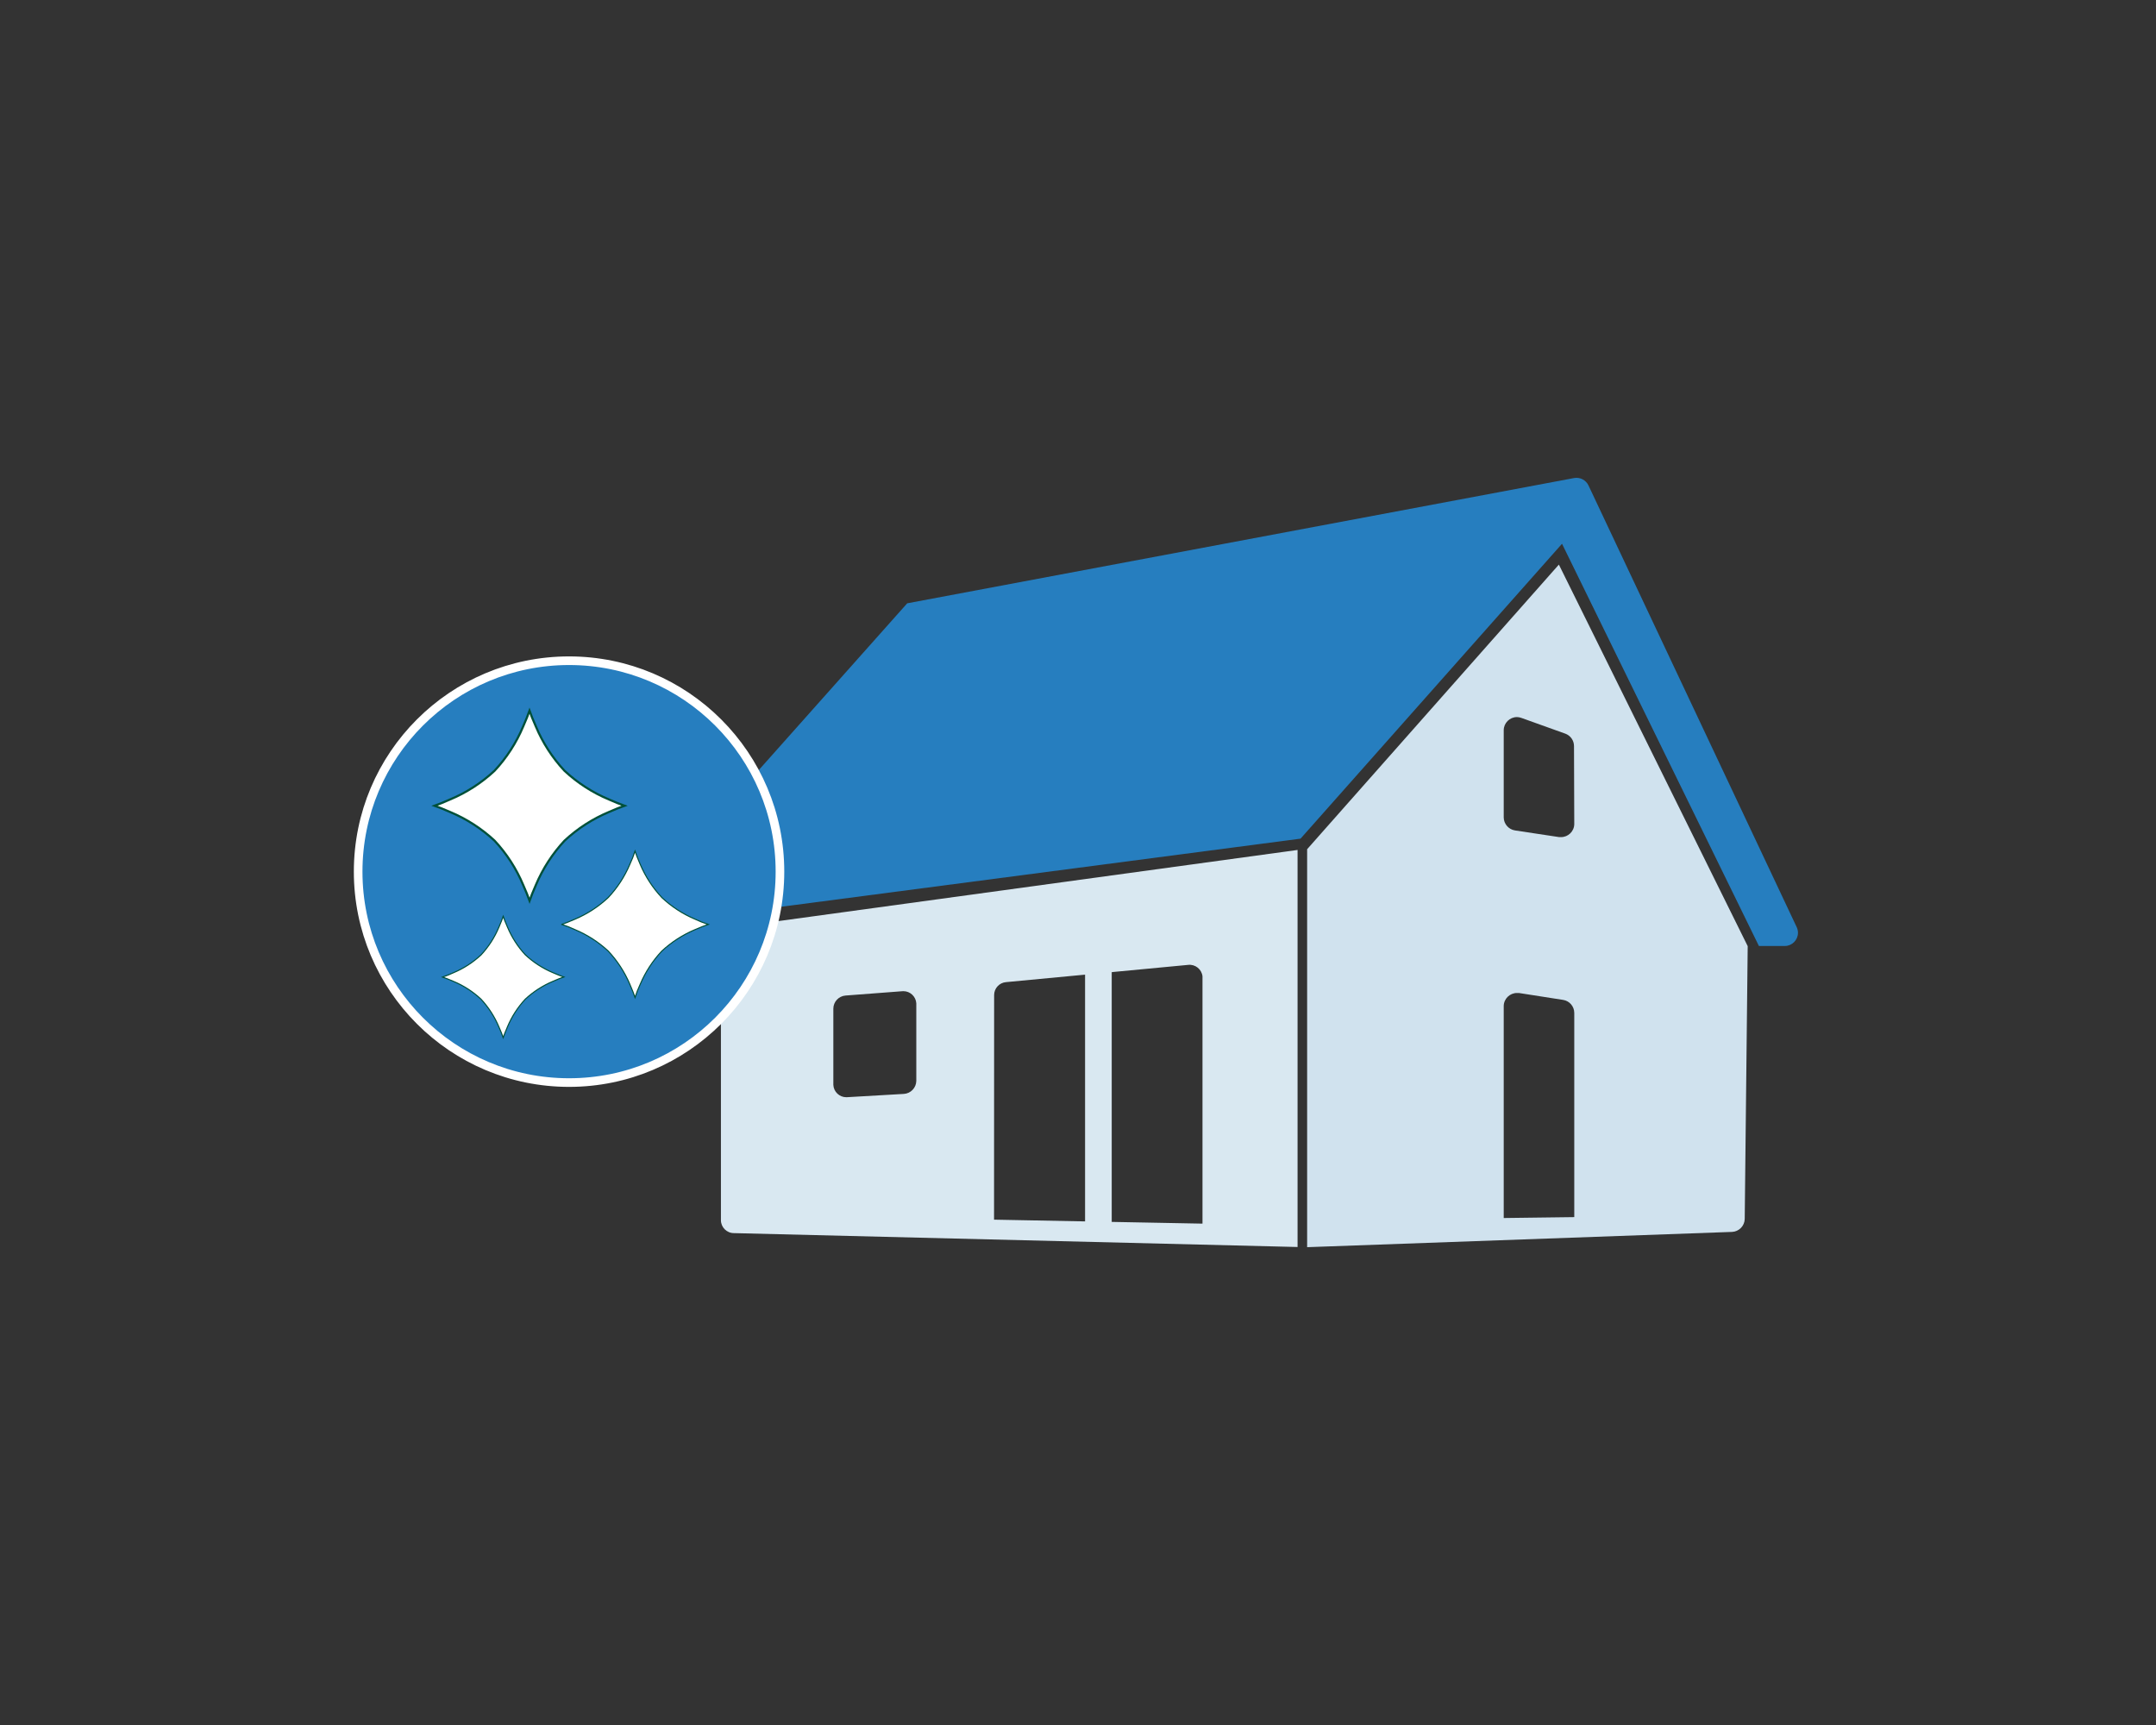
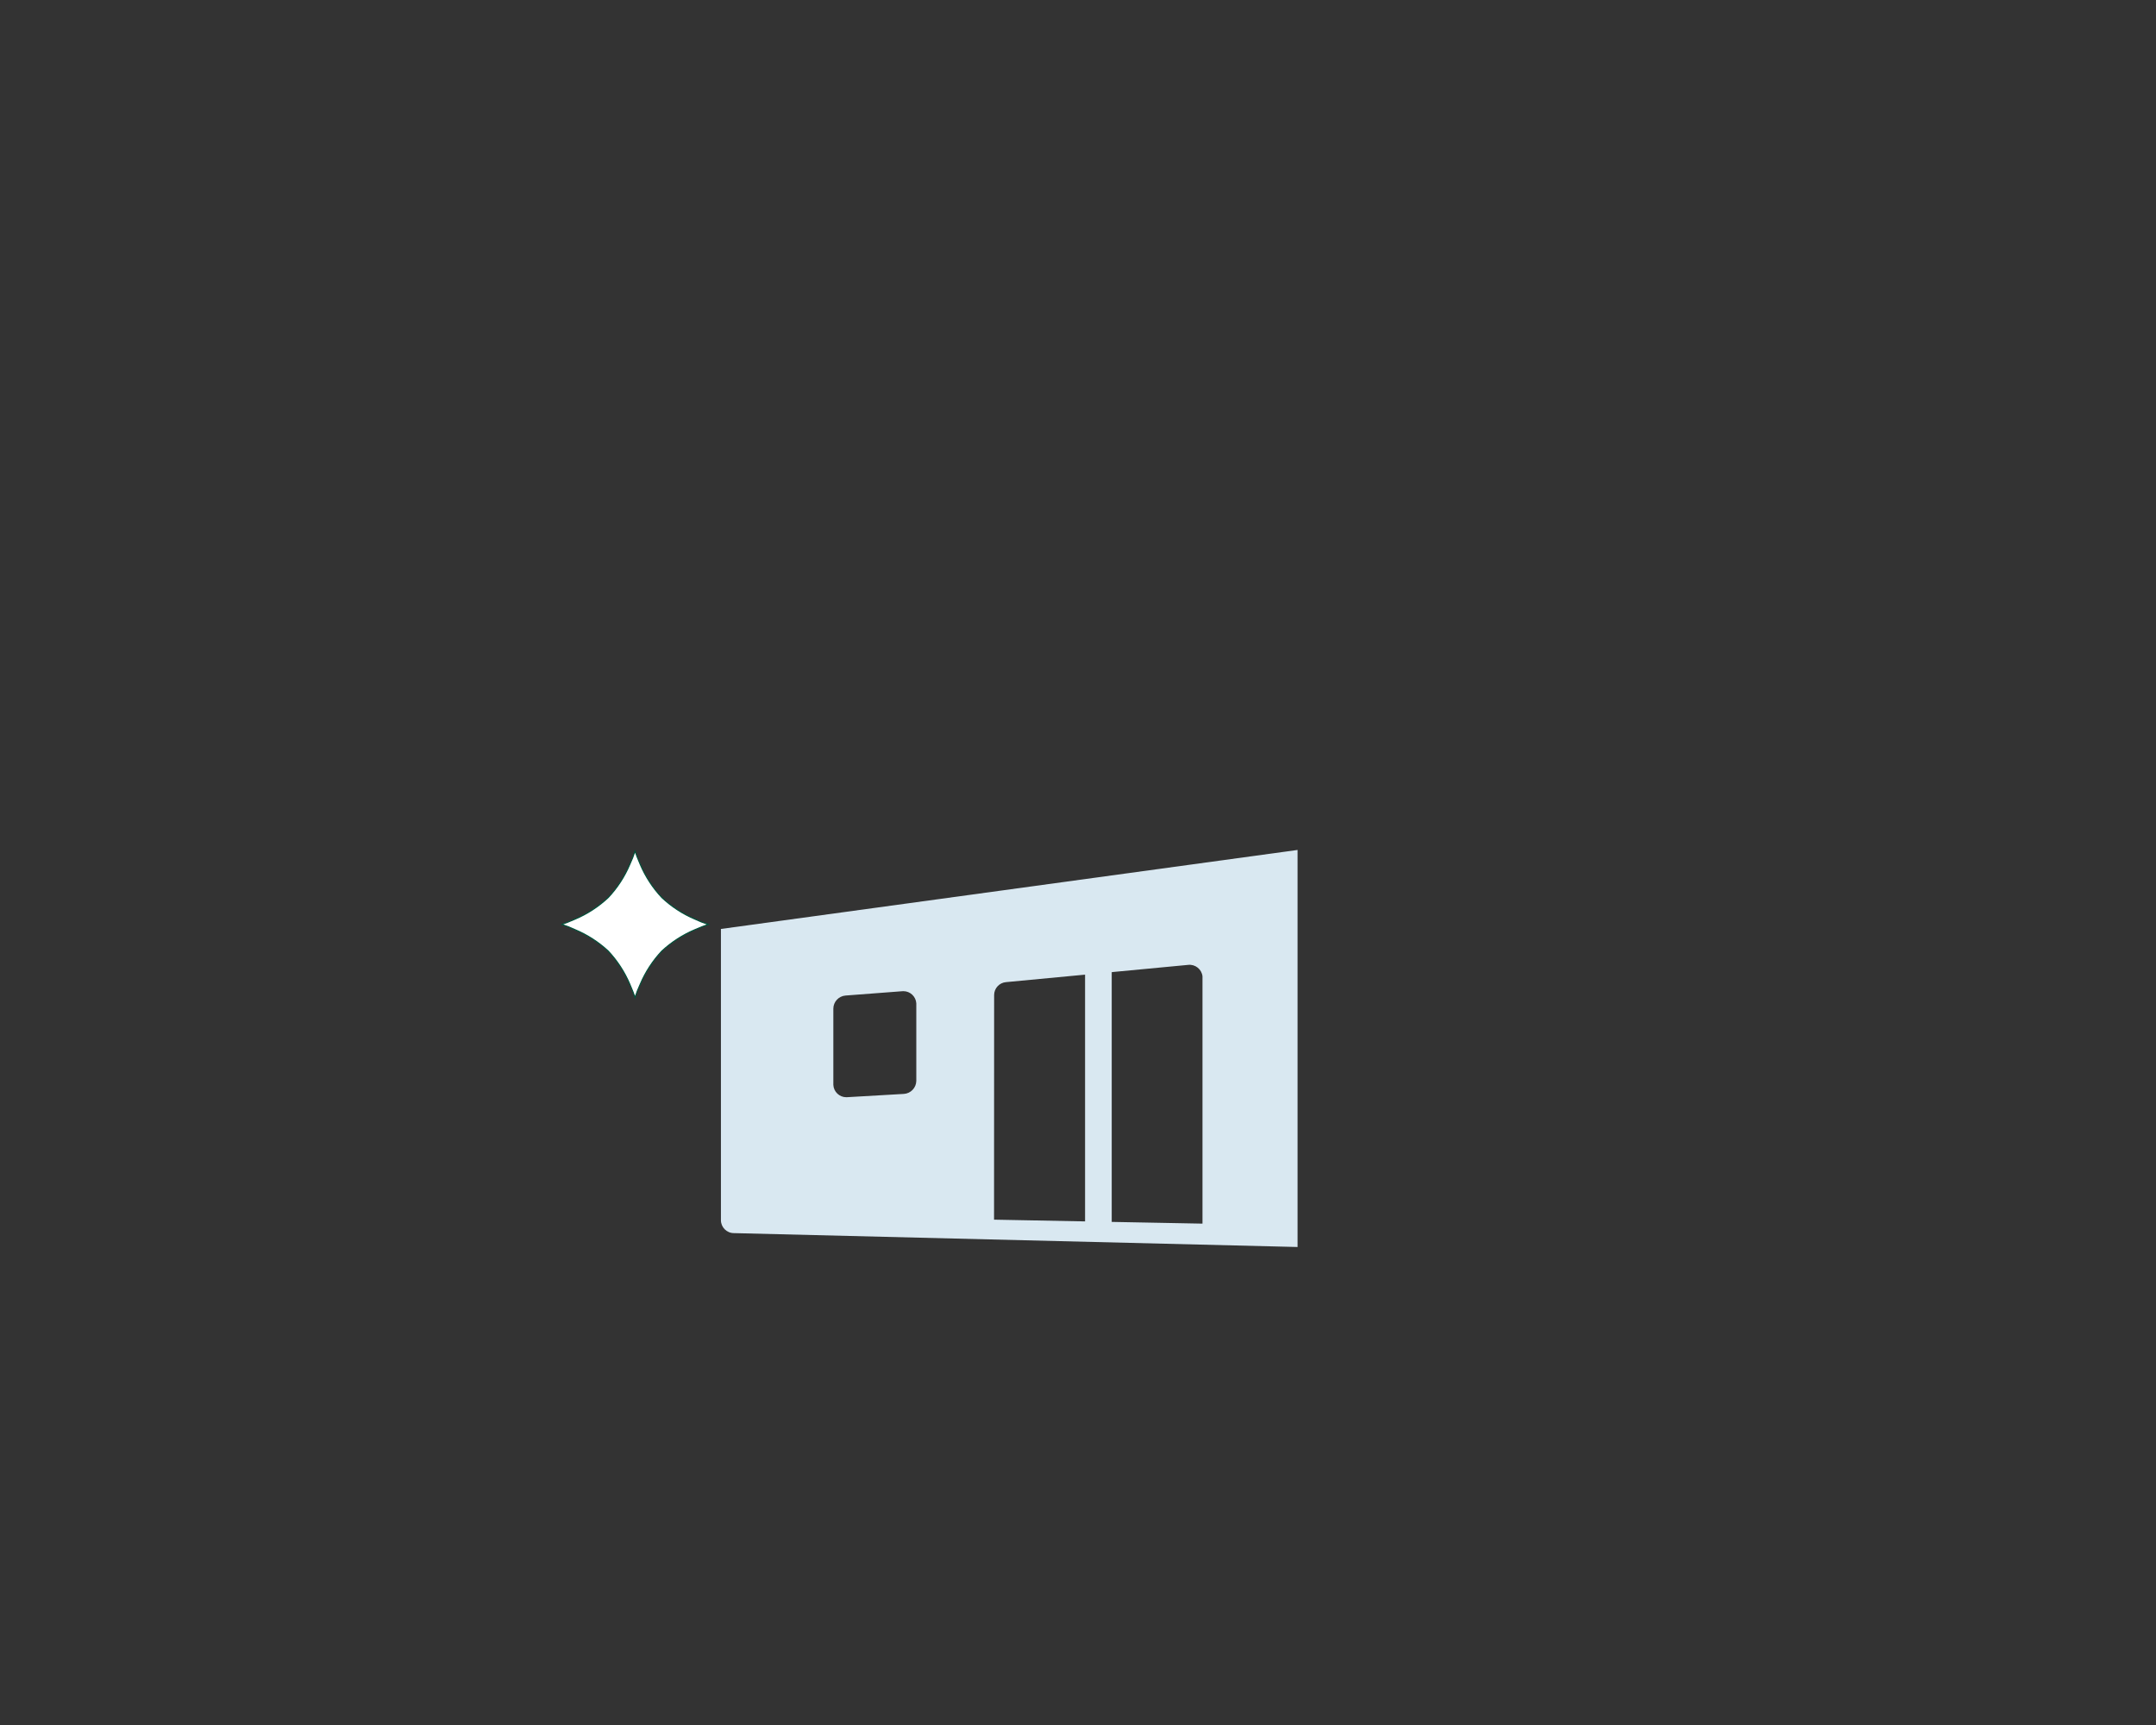
<svg xmlns="http://www.w3.org/2000/svg" width="100%" height="100%" viewBox="0 0 500 400" version="1.1" xml:space="preserve" style="fill-rule:evenodd;clip-rule:evenodd;">
  <rect x="0" y="0" width="500" height="400" fill="#333333" stroke="none" />
  <g transform="matrix(1,0,0,1,50,0)">
-     <path d="M251.61,194.47L312.25,126.09L357.91,219.36L363.91,219.36C365.589,219.36 366.97,217.979 366.97,216.3C366.97,215.851 366.871,215.407 366.68,215L318.38,112.55C317.782,111.301 316.412,110.602 315.05,110.85L160.39,139.9L97.91,210.08C97.496,210.549 97.267,211.154 97.267,211.78C97.267,213.19 98.427,214.35 99.837,214.35C99.945,214.35 100.053,214.344 100.16,214.33L251.61,194.47Z" style="fill:rgb(38,126,191);fill-rule:nonzero;" />
-   </g>
+     </g>
  <g transform="matrix(1,0,0,1,50,0)">
    <path d="M207.82,225L201.64,225.71L201.64,283.85L207.82,283.85L207.82,225Z" style="fill:rgb(217,232,241);fill-rule:nonzero;" />
  </g>
  <g transform="matrix(1,0,0,1,50,0)">
    <path d="M117.19,215.41L117.19,282.94C117.19,284.586 118.544,285.94 120.19,285.94L250.92,289.16L250.92,197.09L117.19,215.41ZM180.55,230.74C180.545,229.178 181.762,227.86 183.32,227.74L225.55,223.74C227.185,223.554 228.683,224.745 228.87,226.38L228.87,283.74L180.53,282.82L180.55,230.74ZM143.26,233.9C143.261,232.308 144.503,230.97 146.09,230.85L159.22,229.85C159.315,229.841 159.41,229.836 159.506,229.836C161.081,229.836 162.402,231.078 162.5,232.65C162.505,232.717 162.505,232.783 162.5,232.85L162.5,250.66C162.467,252.248 161.206,253.562 159.62,253.66L146.48,254.42C146.406,254.426 146.331,254.428 146.257,254.428C144.661,254.428 143.33,253.155 143.26,251.56C143.255,251.497 143.255,251.433 143.26,251.37L143.26,233.9Z" style="fill:rgb(217,232,241);fill-rule:nonzero;" />
  </g>
  <g transform="matrix(1,0,0,1,50,0)">
-     <path d="M311.52,130.92L253.14,196.92L253.14,289.2L351.67,285.66C353.283,285.597 354.584,284.273 354.62,282.66L355.31,219.4L311.52,130.92ZM315.09,282.23L298.73,282.44L298.73,233.26C298.763,231.597 300.146,230.249 301.81,230.26C301.96,230.25 302.11,230.25 302.26,230.26L312.51,231.86C313.984,232.09 315.083,233.369 315.09,234.86L315.09,282.23ZM315.09,191.11C315.063,192.779 313.67,194.132 312,194.11L311.58,194.11L301.33,192.56C299.855,192.327 298.751,191.053 298.73,189.56L298.73,169.34C298.73,167.661 300.111,166.28 301.79,166.28C302.131,166.283 302.469,166.344 302.79,166.46L313.03,170.13C314.232,170.574 315.034,171.728 315.03,173.01L315.09,191.11Z" style="fill:rgb(208,226,238);fill-rule:nonzero;" />
-   </g>
+     </g>
  <g transform="matrix(1,0,0,1,50,0)">
-     <circle cx="81.97" cy="202.12" r="48.91" style="fill:rgb(38,126,191);stroke:white;stroke-width:2px;" />
-   </g>
+     </g>
  <g transform="matrix(1,0,0,1,50,0)">
-     <path d="M52.64,226.57C53.49,226.28 54.324,225.946 55.14,225.57C57.508,224.581 59.682,223.179 61.56,221.43C63.309,219.548 64.711,217.371 65.7,215C66.13,214 66.47,213.14 66.7,212.49C66.93,213.14 67.26,214.02 67.7,215C68.692,217.361 70.09,219.531 71.83,221.41C73.706,223.157 75.876,224.558 78.24,225.55C79.24,225.99 80.1,226.32 80.75,226.55C80.1,226.78 79.23,227.11 78.25,227.55C75.884,228.539 73.711,229.937 71.83,231.68C70.081,233.558 68.679,235.732 67.69,238.1C67.26,239.1 66.93,239.96 66.69,240.6C66.47,239.96 66.13,239.08 65.69,238.1C64.694,235.739 63.293,233.569 61.55,231.69C59.675,229.938 57.5,228.535 55.13,227.55C54.16,227.13 53.29,226.8 52.64,226.57Z" style="fill:white;fill-rule:nonzero;stroke:rgb(0,80,57);stroke-width:0.25px;" />
-   </g>
+     </g>
  <g transform="matrix(1,0,0,1,50,0)">
-     <path d="M50.78,186.84C51.78,186.48 53.01,186 54.39,185.38C58.189,183.789 61.676,181.538 64.69,178.73C67.498,175.716 69.749,172.229 71.34,168.43C71.96,167.04 72.45,165.79 72.8,164.81C73.16,165.81 73.64,167.04 74.26,168.43C75.849,172.23 78.1,175.718 80.91,178.73C83.924,181.538 87.411,183.789 91.21,185.38C92.59,186 93.84,186.48 94.83,186.84C93.83,187.19 92.6,187.68 91.22,188.29C87.421,189.881 83.934,192.132 80.92,194.94C78.113,197.959 75.858,201.449 74.26,205.25C73.65,206.63 73.16,207.88 72.81,208.86C72.45,207.86 71.97,206.63 71.35,205.25C69.759,201.448 67.508,197.957 64.7,194.94C61.683,192.132 58.192,189.881 54.39,188.29C53,187.68 51.76,187.19 50.78,186.84Z" style="fill:white;fill-rule:nonzero;stroke:rgb(0,80,57);stroke-width:0.5px;" />
-   </g>
+     </g>
  <g transform="matrix(1,0,0,1,50,0)">
    <path d="M80.17,214.35L80.28,214.35C81.06,214.08 82.15,213.68 83.37,213.13C86.204,211.928 88.804,210.236 91.05,208.13C93.157,205.889 94.85,203.292 96.05,200.46C96.52,199.456 96.928,198.424 97.27,197.37C97.54,198.15 97.95,199.24 98.49,200.46C99.693,203.291 101.386,205.887 103.49,208.13C105.731,210.237 108.328,211.93 111.16,213.13C112.164,213.603 113.196,214.014 114.25,214.36C113.47,214.63 112.39,215.04 111.16,215.58C108.335,216.771 105.739,218.446 103.49,220.53C101.383,222.771 99.69,225.368 98.49,228.2C98.02,229.204 97.612,230.236 97.27,231.29C97,230.51 96.59,229.43 96.05,228.2C94.843,225.371 93.151,222.776 91.05,220.53C88.8,218.443 86.2,216.767 83.37,215.58C82.368,215.105 81.336,214.698 80.28,214.36L80.17,214.35Z" style="fill:white;fill-rule:nonzero;stroke:rgb(0,80,57);stroke-width:0.25px;" />
  </g>
</svg>